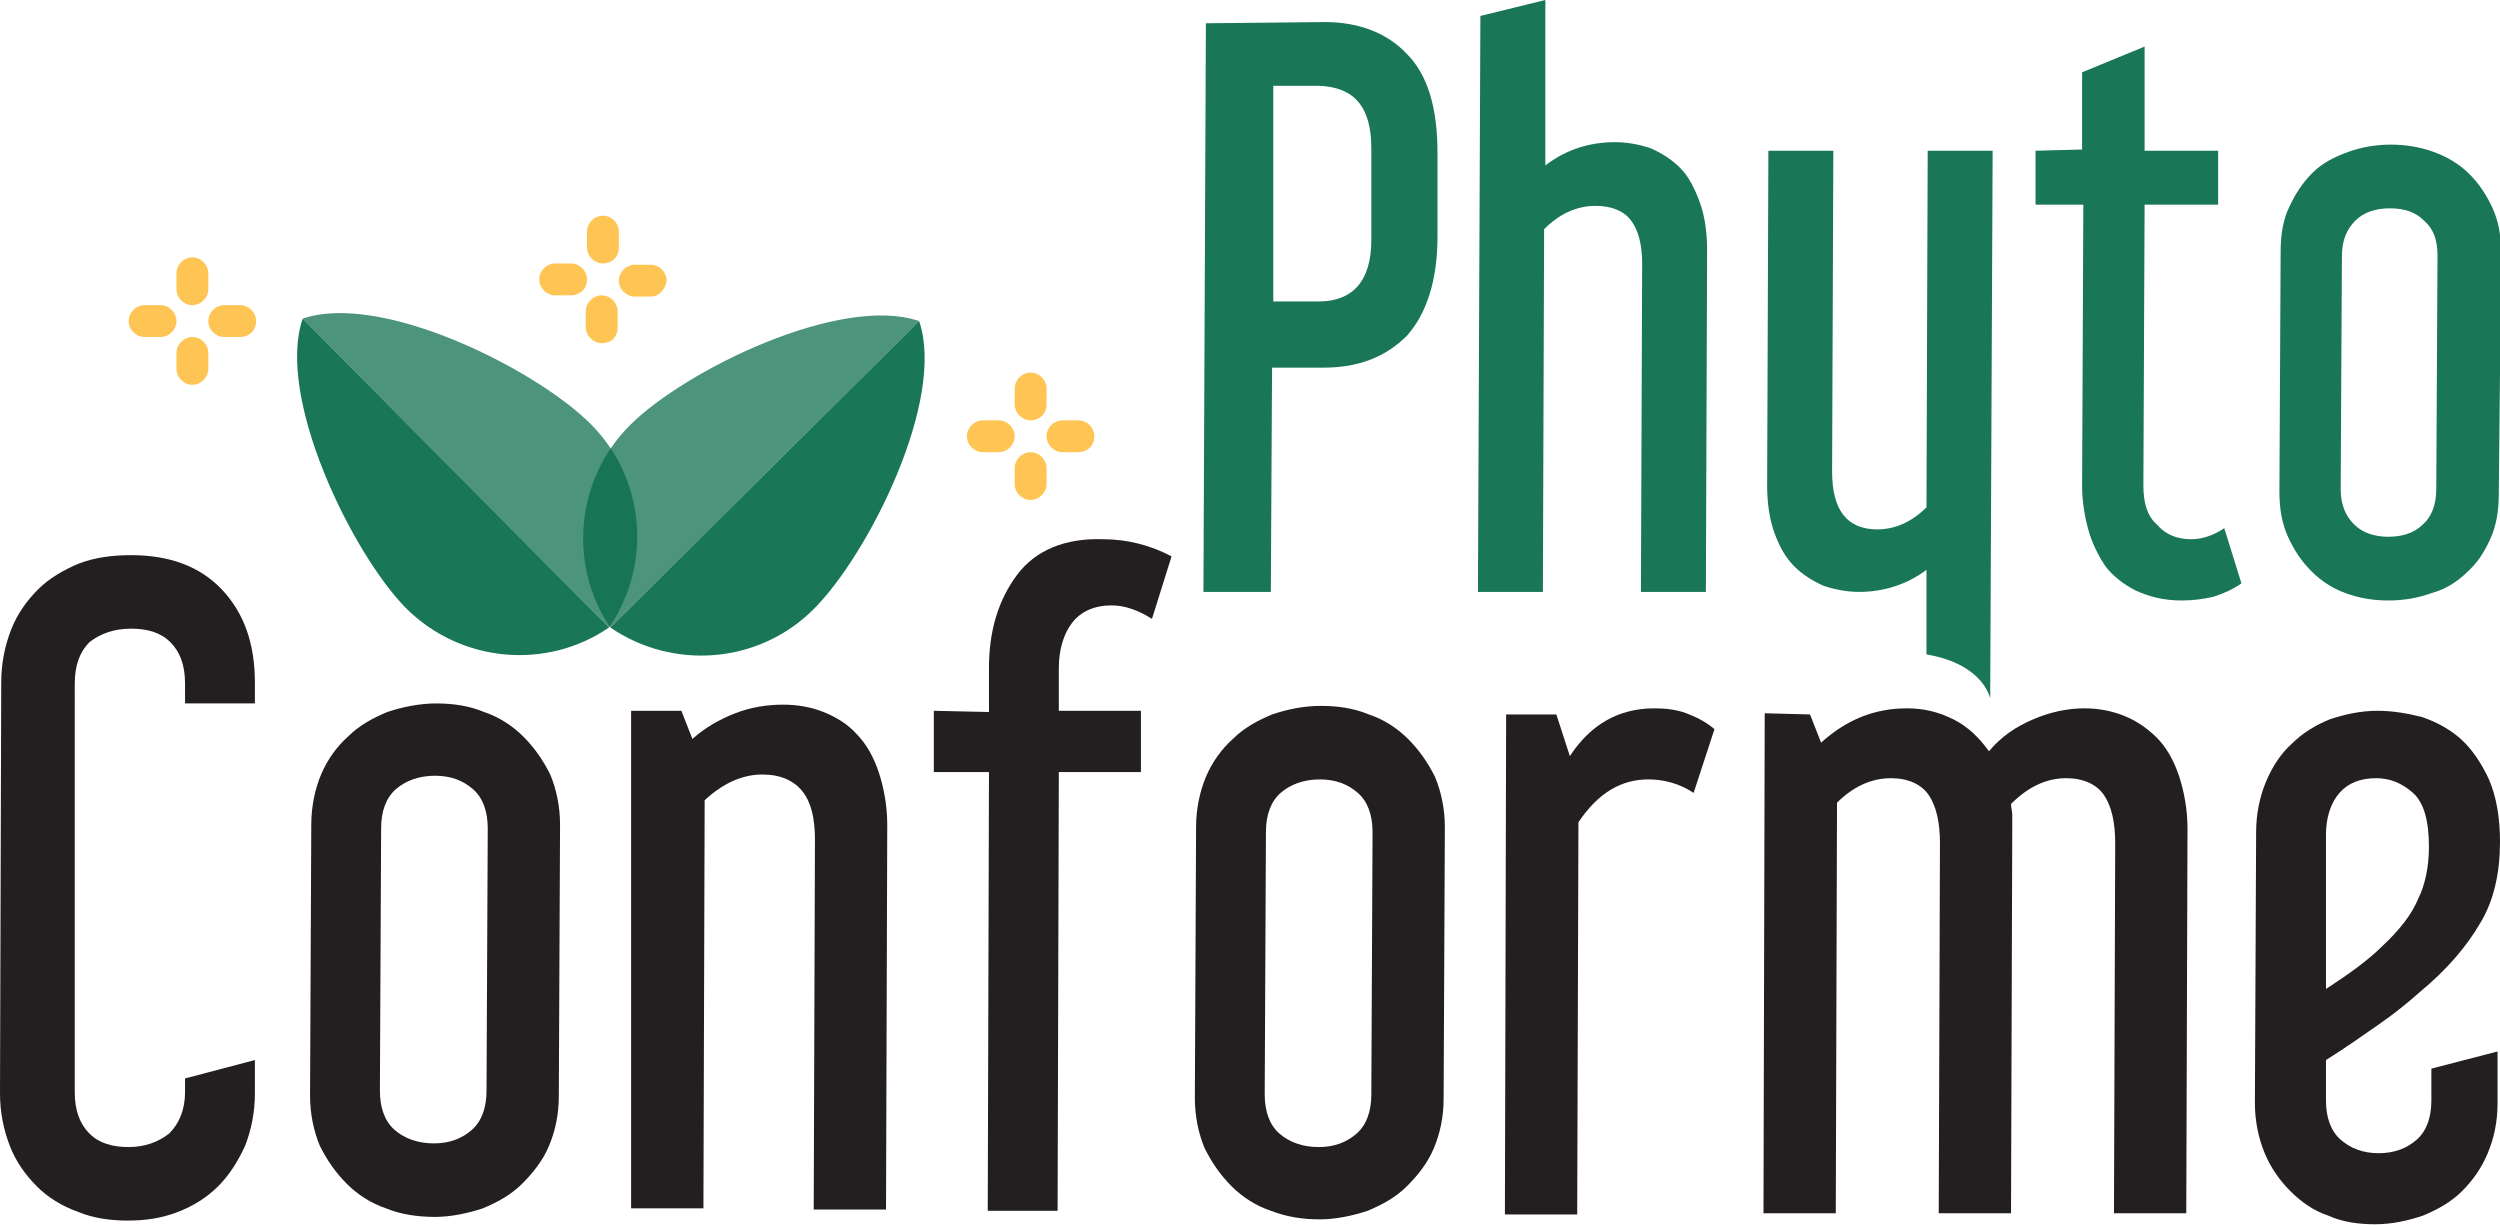
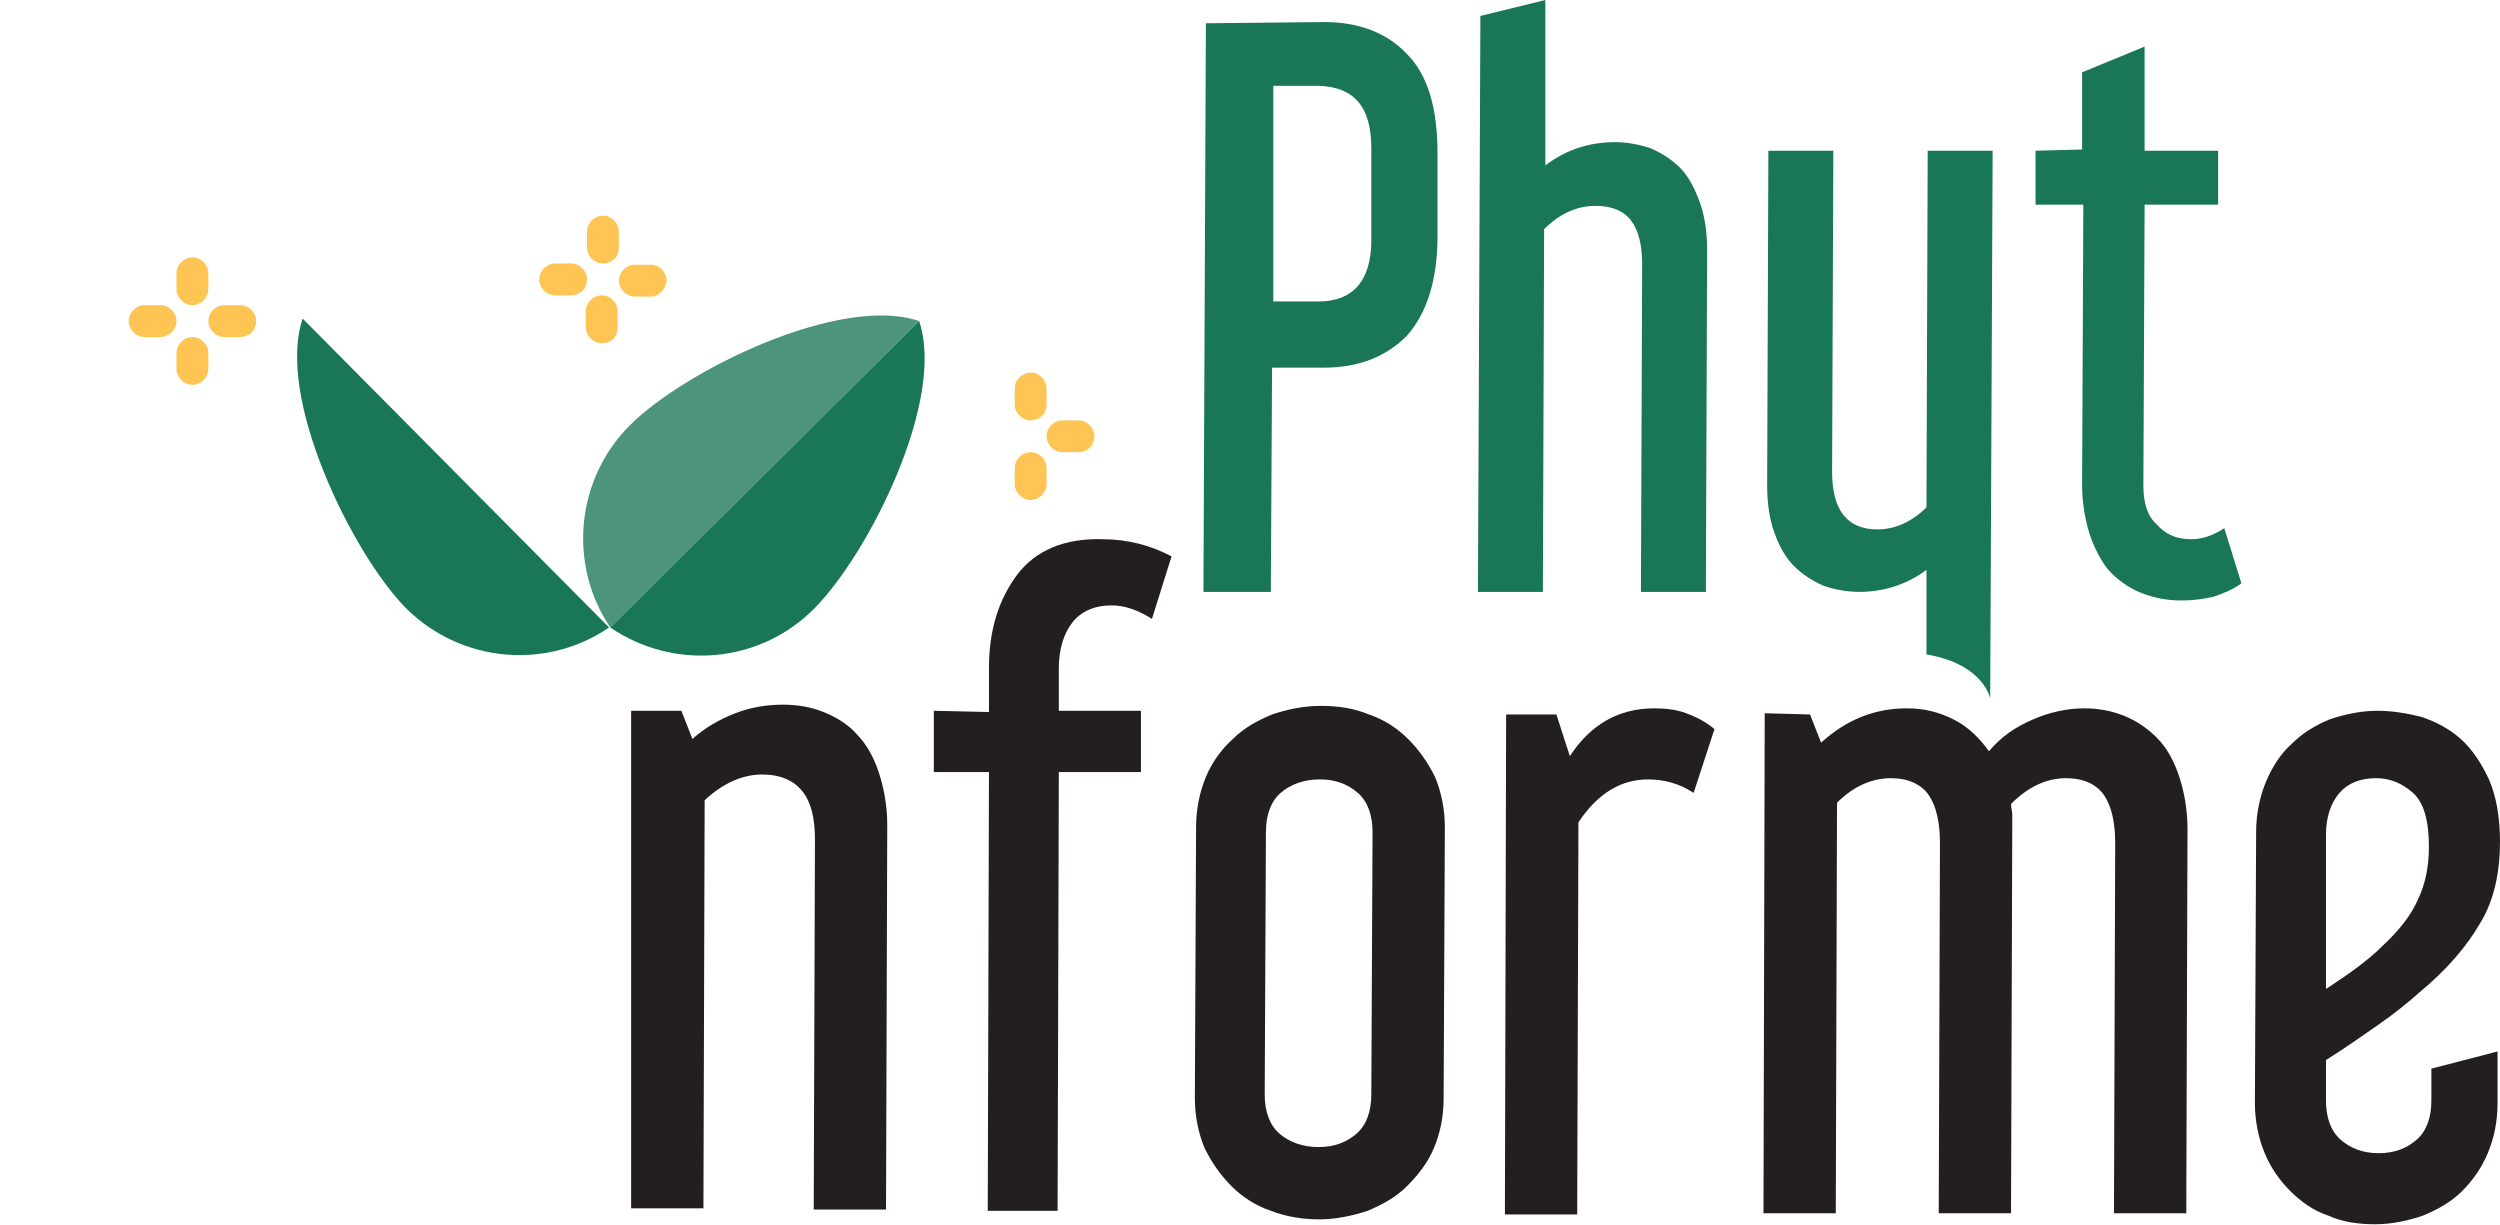
<svg xmlns="http://www.w3.org/2000/svg" version="1.1" id="Calque_1" x="0px" y="0px" width="204px" height="100px" viewBox="0 0 204 100" style="enable-background:new 0 0 204 100;" xml:space="preserve">
  <style type="text/css">
	.st0{opacity:0.9;fill:#006745;}
	.st1{fill:#231F20;}
	.st2{opacity:0.7;fill:#006745;}
	.st3{fill:#FFC554;}
</style>
  <path class="st0" d="M108.1,1.8c2.8,0,5.1,0.9,6.7,2.6c1.7,1.7,2.5,4.4,2.5,8.1l0,6.8c0,3.6-0.9,6.3-2.5,8.1  c-1.7,1.7-3.9,2.6-6.8,2.6l-4.2,0l-0.1,18.3l-5.5,0l0.2-46.4L108.1,1.8z M103.9,24.6l3.7,0c2.8,0,4.3-1.7,4.3-5l0-7.5  c0-3.4-1.4-5-4.3-5.1l-3.7,0L103.9,24.6z" />
  <path class="st0" d="M126.1,0l0,13.5c1.7-1.3,3.6-1.9,5.7-1.9c1,0,2,0.2,2.9,0.5c0.9,0.4,1.7,0.9,2.4,1.6c0.7,0.7,1.2,1.7,1.6,2.8  c0.4,1.1,0.6,2.4,0.6,3.9l-0.1,27.9l-5.3,0l0.1-26.8c0-1.5-0.3-2.7-0.9-3.5c-0.6-0.8-1.6-1.2-2.9-1.2c-1.5,0-2.9,0.6-4.2,1.9  l-0.1,29.6l-5.3,0l0.2-47L126.1,0z" />
  <path class="st0" d="M157.2,53.4l0-6.9c-1.6,1.2-3.5,1.8-5.5,1.8c-1,0-2-0.2-2.9-0.5c-0.9-0.4-1.7-0.9-2.4-1.6  c-0.7-0.7-1.2-1.6-1.6-2.7c-0.4-1.1-0.6-2.4-0.6-3.9l0.1-27.3l5.3,0l-0.1,26.2c0,3.1,1.2,4.7,3.7,4.7c1.4,0,2.8-0.6,4-1.8l0.1-29.1  l5.3,0L162.4,57C162.4,57,161.9,54.2,157.2,53.4z" />
  <path class="st0" d="M169.9,12.2l0-6.3l5.1-2.1l0,8.5l6,0l0,4.4l-6,0l-0.1,22.9c0,1.4,0.3,2.5,1.1,3.2c0.7,0.8,1.6,1.2,2.8,1.2  c0.9,0,1.8-0.3,2.7-0.9l1.4,4.5c-0.7,0.5-1.4,0.8-2.3,1.1c-0.9,0.2-1.7,0.3-2.6,0.3c-1.4,0-2.6-0.3-3.7-0.8c-1-0.5-1.9-1.2-2.5-2  c-0.6-0.9-1.1-1.9-1.4-3c-0.3-1.1-0.5-2.3-0.5-3.6l0.1-22.9l-3.9,0l0-4.4L169.9,12.2z" />
-   <path class="st0" d="M203.9,40.3c0,1.4-0.2,2.6-0.7,3.7c-0.5,1.1-1.1,2-1.9,2.7c-0.8,0.8-1.8,1.4-2.9,1.7c-1.1,0.4-2.3,0.6-3.5,0.6  c-1.3,0-2.4-0.2-3.5-0.6c-1.1-0.4-2-1-2.8-1.8c-0.8-0.8-1.4-1.7-1.9-2.8c-0.5-1.1-0.7-2.3-0.7-3.7l0.1-19.6c0-1.3,0.2-2.6,0.7-3.6  c0.5-1.1,1.1-2,1.9-2.8c0.8-0.8,1.8-1.3,2.9-1.7c1.1-0.4,2.3-0.6,3.5-0.6c1.2,0,2.4,0.2,3.5,0.6c1.1,0.4,2.1,1,2.9,1.8  c0.8,0.8,1.4,1.7,1.9,2.8c0.5,1.1,0.7,2.3,0.7,3.7L203.9,40.3z M191,39.9c0,1.3,0.4,2.2,1.1,2.9c0.7,0.7,1.7,1,2.8,1  c1.1,0,2.1-0.3,2.8-1c0.7-0.6,1.1-1.6,1.1-2.9l0.1-19c0-1.3-0.3-2.2-1.1-2.9c-0.7-0.7-1.6-1-2.8-1c-1.1,0-2.1,0.3-2.8,1  c-0.7,0.7-1.1,1.6-1.1,2.9L191,39.9z" />
-   <path class="st1" d="M6.1,89.1c0,1.5,0.4,2.6,1.2,3.4c0.8,0.8,1.9,1.1,3.2,1.1c1.3,0,2.4-0.4,3.3-1.1c0.8-0.8,1.3-1.9,1.3-3.4V88  l5.7-1.5l0,2.7c0,1.6-0.3,3-0.8,4.3c-0.6,1.3-1.3,2.4-2.2,3.3c-0.9,0.9-2,1.6-3.3,2.1c-1.3,0.5-2.6,0.7-4.1,0.7  c-1.4,0-2.8-0.2-4-0.7C5,98.4,3.9,97.7,3,96.8c-0.9-0.9-1.7-2-2.2-3.3C0.3,92.2,0,90.8,0,89.2l0.1-33.5c0-1.6,0.3-3,0.8-4.3  c0.5-1.3,1.3-2.4,2.2-3.3c0.9-0.9,2.1-1.6,3.3-2.1c1.3-0.5,2.7-0.7,4.3-0.7c3.1,0,5.6,0.9,7.4,2.8c1.8,1.9,2.7,4.4,2.7,7.6l0,1.7  l-5.7,0l0-1.6c0-1.5-0.4-2.6-1.2-3.4c-0.8-0.8-1.9-1.1-3.2-1.1c-1.4,0-2.5,0.4-3.4,1.1c-0.8,0.8-1.2,1.9-1.2,3.4L6.1,89.1z" />
-   <path class="st1" d="M45.6,89.4c0,1.6-0.3,2.9-0.8,4.1c-0.5,1.2-1.3,2.2-2.2,3.1c-0.9,0.9-2,1.5-3.2,2c-1.2,0.4-2.6,0.7-3.9,0.7  c-1.4,0-2.8-0.2-4-0.7c-1.2-0.4-2.3-1.1-3.2-2c-0.9-0.9-1.6-1.9-2.2-3.1c-0.5-1.2-0.8-2.6-0.8-4.1l0.1-22.1c0-1.5,0.3-2.9,0.8-4.1  c0.5-1.2,1.3-2.3,2.2-3.1c0.9-0.9,2-1.5,3.2-2c1.2-0.4,2.6-0.7,4-0.7c1.4,0,2.7,0.2,3.9,0.7c1.2,0.4,2.3,1.1,3.2,2  c0.9,0.9,1.6,1.9,2.2,3.1c0.5,1.2,0.8,2.6,0.8,4.1L45.6,89.4z M31,89c0,1.4,0.4,2.5,1.2,3.2c0.8,0.7,1.9,1.1,3.2,1.1  c1.3,0,2.3-0.4,3.1-1.1c0.8-0.7,1.2-1.8,1.2-3.2l0.1-21.4c0-1.4-0.4-2.5-1.2-3.2c-0.8-0.7-1.8-1.1-3.1-1.1c-1.3,0-2.4,0.4-3.2,1.1  c-0.8,0.7-1.2,1.8-1.2,3.2L31,89z" />
  <path class="st1" d="M55.6,58l0.9,2.3c1-0.9,2.2-1.6,3.5-2.1c1.3-0.5,2.6-0.7,3.9-0.7c1.2,0,2.3,0.2,3.3,0.6c1,0.4,2,1,2.7,1.8  c0.8,0.8,1.4,1.9,1.8,3.1c0.4,1.2,0.7,2.7,0.7,4.3l-0.1,31.4l-5.9,0l0.1-30.2c0-1.7-0.3-3-1-3.9c-0.7-0.9-1.8-1.4-3.3-1.4  c-1.6,0-3.2,0.7-4.7,2.1l-0.1,33.3l-5.9,0L51.5,58L55.6,58z" />
  <path class="st1" d="M80.7,58.1l0-3.6c0-3.1,0.8-5.6,2.3-7.6c1.5-2,3.9-3,7-2.9c2,0,3.9,0.5,5.6,1.4L94,50.5  c-1.1-0.7-2.2-1.1-3.3-1.1c-1.4,0-2.5,0.5-3.2,1.4c-0.7,0.9-1.1,2.2-1.1,3.7l0,3.5l6.7,0l0,5l-6.7,0l-0.1,35.8l-5.7,0l0.1-35.8  l-4.5,0l0-5L80.7,58.1z" />
  <path class="st1" d="M117.8,89.6c0,1.6-0.3,2.9-0.8,4.1c-0.5,1.2-1.3,2.2-2.2,3.1c-0.9,0.9-2,1.5-3.2,2c-1.2,0.4-2.6,0.7-3.9,0.7  c-1.4,0-2.7-0.2-4-0.7c-1.2-0.4-2.3-1.1-3.2-2c-0.9-0.9-1.6-1.9-2.2-3.1c-0.5-1.2-0.8-2.6-0.8-4.1l0.1-22.1c0-1.5,0.3-2.9,0.8-4.1  c0.5-1.2,1.3-2.3,2.2-3.1c0.9-0.9,2-1.5,3.2-2c1.2-0.4,2.5-0.7,4-0.7c1.4,0,2.7,0.2,3.9,0.7c1.2,0.4,2.3,1.1,3.2,2  c0.9,0.9,1.6,1.9,2.2,3.1c0.5,1.2,0.8,2.6,0.8,4.1L117.8,89.6z M103.2,89.3c0,1.4,0.4,2.5,1.2,3.2c0.8,0.7,1.9,1.1,3.2,1.1  c1.3,0,2.3-0.4,3.1-1.1c0.8-0.7,1.2-1.8,1.2-3.2l0.1-21.4c0-1.4-0.4-2.5-1.2-3.2c-0.8-0.7-1.8-1.1-3.1-1.1c-1.3,0-2.4,0.4-3.2,1.1  c-0.8,0.7-1.2,1.8-1.2,3.2L103.2,89.3z" />
  <path class="st1" d="M138.2,64.7c-1.2-0.8-2.5-1.1-3.7-1.1c-2.2,0-4.1,1.1-5.7,3.5l-0.1,32l-5.9,0l0.1-40.8l4.1,0l1.1,3.4  c1.7-2.6,4-3.9,6.9-3.9c0.9,0,1.8,0.1,2.6,0.4c0.8,0.3,1.6,0.7,2.3,1.3L138.2,64.7z" />
  <path class="st1" d="M147.7,58.3l0.9,2.3c2.1-1.9,4.4-2.8,7-2.8c1.4,0,2.6,0.3,3.8,0.9c1.2,0.6,2.1,1.5,2.9,2.6c1-1.2,2.2-2,3.6-2.6  c1.4-0.6,2.8-0.9,4.2-0.9c1.1,0,2.2,0.2,3.2,0.6c1,0.4,1.9,1,2.7,1.8c0.8,0.8,1.4,1.9,1.8,3.1c0.4,1.2,0.7,2.7,0.7,4.3l-0.1,31.4  l-5.9,0l0.1-30.2c0-1.7-0.3-3-0.9-3.9c-0.6-0.9-1.7-1.4-3.1-1.4c-1.6,0-3.1,0.7-4.5,2.1c0,0.3,0.1,0.6,0.1,0.9c0,0.3,0,0.6,0,1  l-0.1,31.5l-5.9,0l0.1-30.2c0-1.7-0.3-3-0.9-3.9c-0.6-0.9-1.7-1.4-3.1-1.4c-1.6,0-3.1,0.7-4.4,2l-0.1,33.5l-5.9,0l0.1-40.8  L147.7,58.3z" />
  <path class="st1" d="M197.4,81c-0.9,0.8-2,1.7-3.3,2.6c-1.3,0.9-2.7,1.9-4.3,2.9l0,3.3c0,1.4,0.4,2.5,1.2,3.2  c0.8,0.7,1.8,1.1,3.1,1.1c1.3,0,2.3-0.4,3.1-1.1c0.8-0.7,1.2-1.8,1.2-3.2l0-2.6l5.4-1.4l0,4.2c0,1.6-0.3,2.9-0.8,4.1  c-0.5,1.2-1.2,2.2-2.1,3.1c-0.9,0.9-2,1.5-3.2,2c-1.2,0.4-2.5,0.7-3.9,0.7c-1.4,0-2.7-0.2-3.8-0.7c-1.2-0.4-2.2-1.1-3.1-2  c-0.9-0.9-1.6-1.9-2.1-3.1c-0.5-1.2-0.8-2.6-0.8-4.1l0.1-22.1c0-1.5,0.3-2.9,0.8-4.1c0.5-1.2,1.2-2.3,2.1-3.1c0.9-0.9,1.9-1.5,3.1-2  c1.2-0.4,2.5-0.7,3.9-0.7c1.2,0,2.4,0.2,3.6,0.5c1.2,0.4,2.3,1,3.2,1.8c0.9,0.8,1.7,2,2.3,3.3c0.6,1.4,0.9,3.1,0.9,5.1  c0,2.5-0.5,4.8-1.6,6.6C201.3,77.2,199.7,79.1,197.4,81z M189.8,80.7c2-1.3,3.5-2.4,4.6-3.5c1.4-1.3,2.4-2.6,2.9-3.8  c0.6-1.2,0.9-2.7,0.9-4.3c0-2.1-0.4-3.6-1.3-4.4c-0.9-0.8-1.9-1.2-3-1.2c-1.3,0-2.3,0.4-3,1.2c-0.7,0.8-1.1,2-1.1,3.4L189.8,80.7z" />
  <g>
    <path class="st0" d="M24.7,26c-2.2,6.4,4,19.1,8.4,23.6c4.5,4.5,11.5,5.1,16.6,1.6L24.7,26z" />
-     <path class="st2" d="M24.7,26c6.4-2.2,19,4.1,23.5,8.6c4.5,4.5,5,11.5,1.5,16.6L24.7,26z" />
    <path class="st0" d="M75,26.2c2.2,6.4-4.1,19-8.6,23.5c-4.5,4.5-11.5,5-16.6,1.5L75,26.2z" />
    <path class="st2" d="M75,26.2c-6.4-2.2-19.1,4-23.6,8.5c-4.5,4.5-5,11.5-1.6,16.5L75,26.2z" />
  </g>
  <g>
    <path class="st3" d="M19.6,27.5l-1.3,0c-0.7,0-1.3-0.6-1.3-1.3c0-0.7,0.6-1.3,1.3-1.3l1.3,0c0.7,0,1.3,0.6,1.3,1.3   C20.9,27,20.3,27.5,19.6,27.5z" />
    <path class="st3" d="M15.7,24.9c-0.7,0-1.3-0.6-1.3-1.3l0-1.3c0-0.7,0.6-1.3,1.3-1.3c0.7,0,1.3,0.6,1.3,1.3l0,1.3   C17,24.3,16.4,24.9,15.7,24.9z" />
    <path class="st3" d="M13.1,27.5l-1.3,0c-0.7,0-1.3-0.6-1.3-1.3c0-0.7,0.6-1.3,1.3-1.3l1.3,0c0.7,0,1.3,0.6,1.3,1.3   C14.4,26.9,13.8,27.5,13.1,27.5z" />
    <path class="st3" d="M15.7,31.4c-0.7,0-1.3-0.6-1.3-1.3l0-1.3c0-0.7,0.6-1.3,1.3-1.3c0.7,0,1.3,0.6,1.3,1.3l0,1.3   C17,30.8,16.4,31.4,15.7,31.4z" />
    <path class="st3" d="M88,36.9l-1.3,0c-0.7,0-1.3-0.6-1.3-1.3c0-0.7,0.6-1.3,1.3-1.3l1.3,0c0.7,0,1.3,0.6,1.3,1.3   C89.3,36.4,88.7,36.9,88,36.9z" />
    <path class="st3" d="M84.1,34.3c-0.7,0-1.3-0.6-1.3-1.3l0-1.3c0-0.7,0.6-1.3,1.3-1.3c0.7,0,1.3,0.6,1.3,1.3l0,1.3   C85.4,33.8,84.8,34.3,84.1,34.3z" />
-     <path class="st3" d="M81.5,36.9l-1.3,0c-0.7,0-1.3-0.6-1.3-1.3c0-0.7,0.6-1.3,1.3-1.3l1.3,0c0.7,0,1.3,0.6,1.3,1.3   C82.8,36.3,82.2,36.9,81.5,36.9z" />
    <path class="st3" d="M84.1,40.8c-0.7,0-1.3-0.6-1.3-1.3l0-1.3c0-0.7,0.6-1.3,1.3-1.3c0.7,0,1.3,0.6,1.3,1.3l0,1.3   C85.4,40.2,84.8,40.8,84.1,40.8z" />
    <path class="st3" d="M53.1,24.2l-1.3,0c-0.7,0-1.3-0.6-1.3-1.3c0-0.7,0.6-1.3,1.3-1.3l1.3,0c0.7,0,1.3,0.6,1.3,1.3   C54.3,23.6,53.8,24.2,53.1,24.2z" />
    <path class="st3" d="M49.2,21.5c-0.7,0-1.3-0.6-1.3-1.3l0-1.3c0-0.7,0.6-1.3,1.3-1.3c0.7,0,1.3,0.6,1.3,1.3l0,1.3   C50.5,21,49.9,21.5,49.2,21.5z" />
    <path class="st3" d="M46.6,24.1l-1.3,0c-0.7,0-1.3-0.6-1.3-1.3c0-0.7,0.6-1.3,1.3-1.3l1.3,0c0.7,0,1.3,0.6,1.3,1.3   C47.9,23.6,47.3,24.1,46.6,24.1z" />
    <path class="st3" d="M49.1,28c-0.7,0-1.3-0.6-1.3-1.3l0-1.3c0-0.7,0.6-1.3,1.3-1.3c0.7,0,1.3,0.6,1.3,1.3l0,1.3   C50.4,27.5,49.9,28,49.1,28z" />
  </g>
</svg>